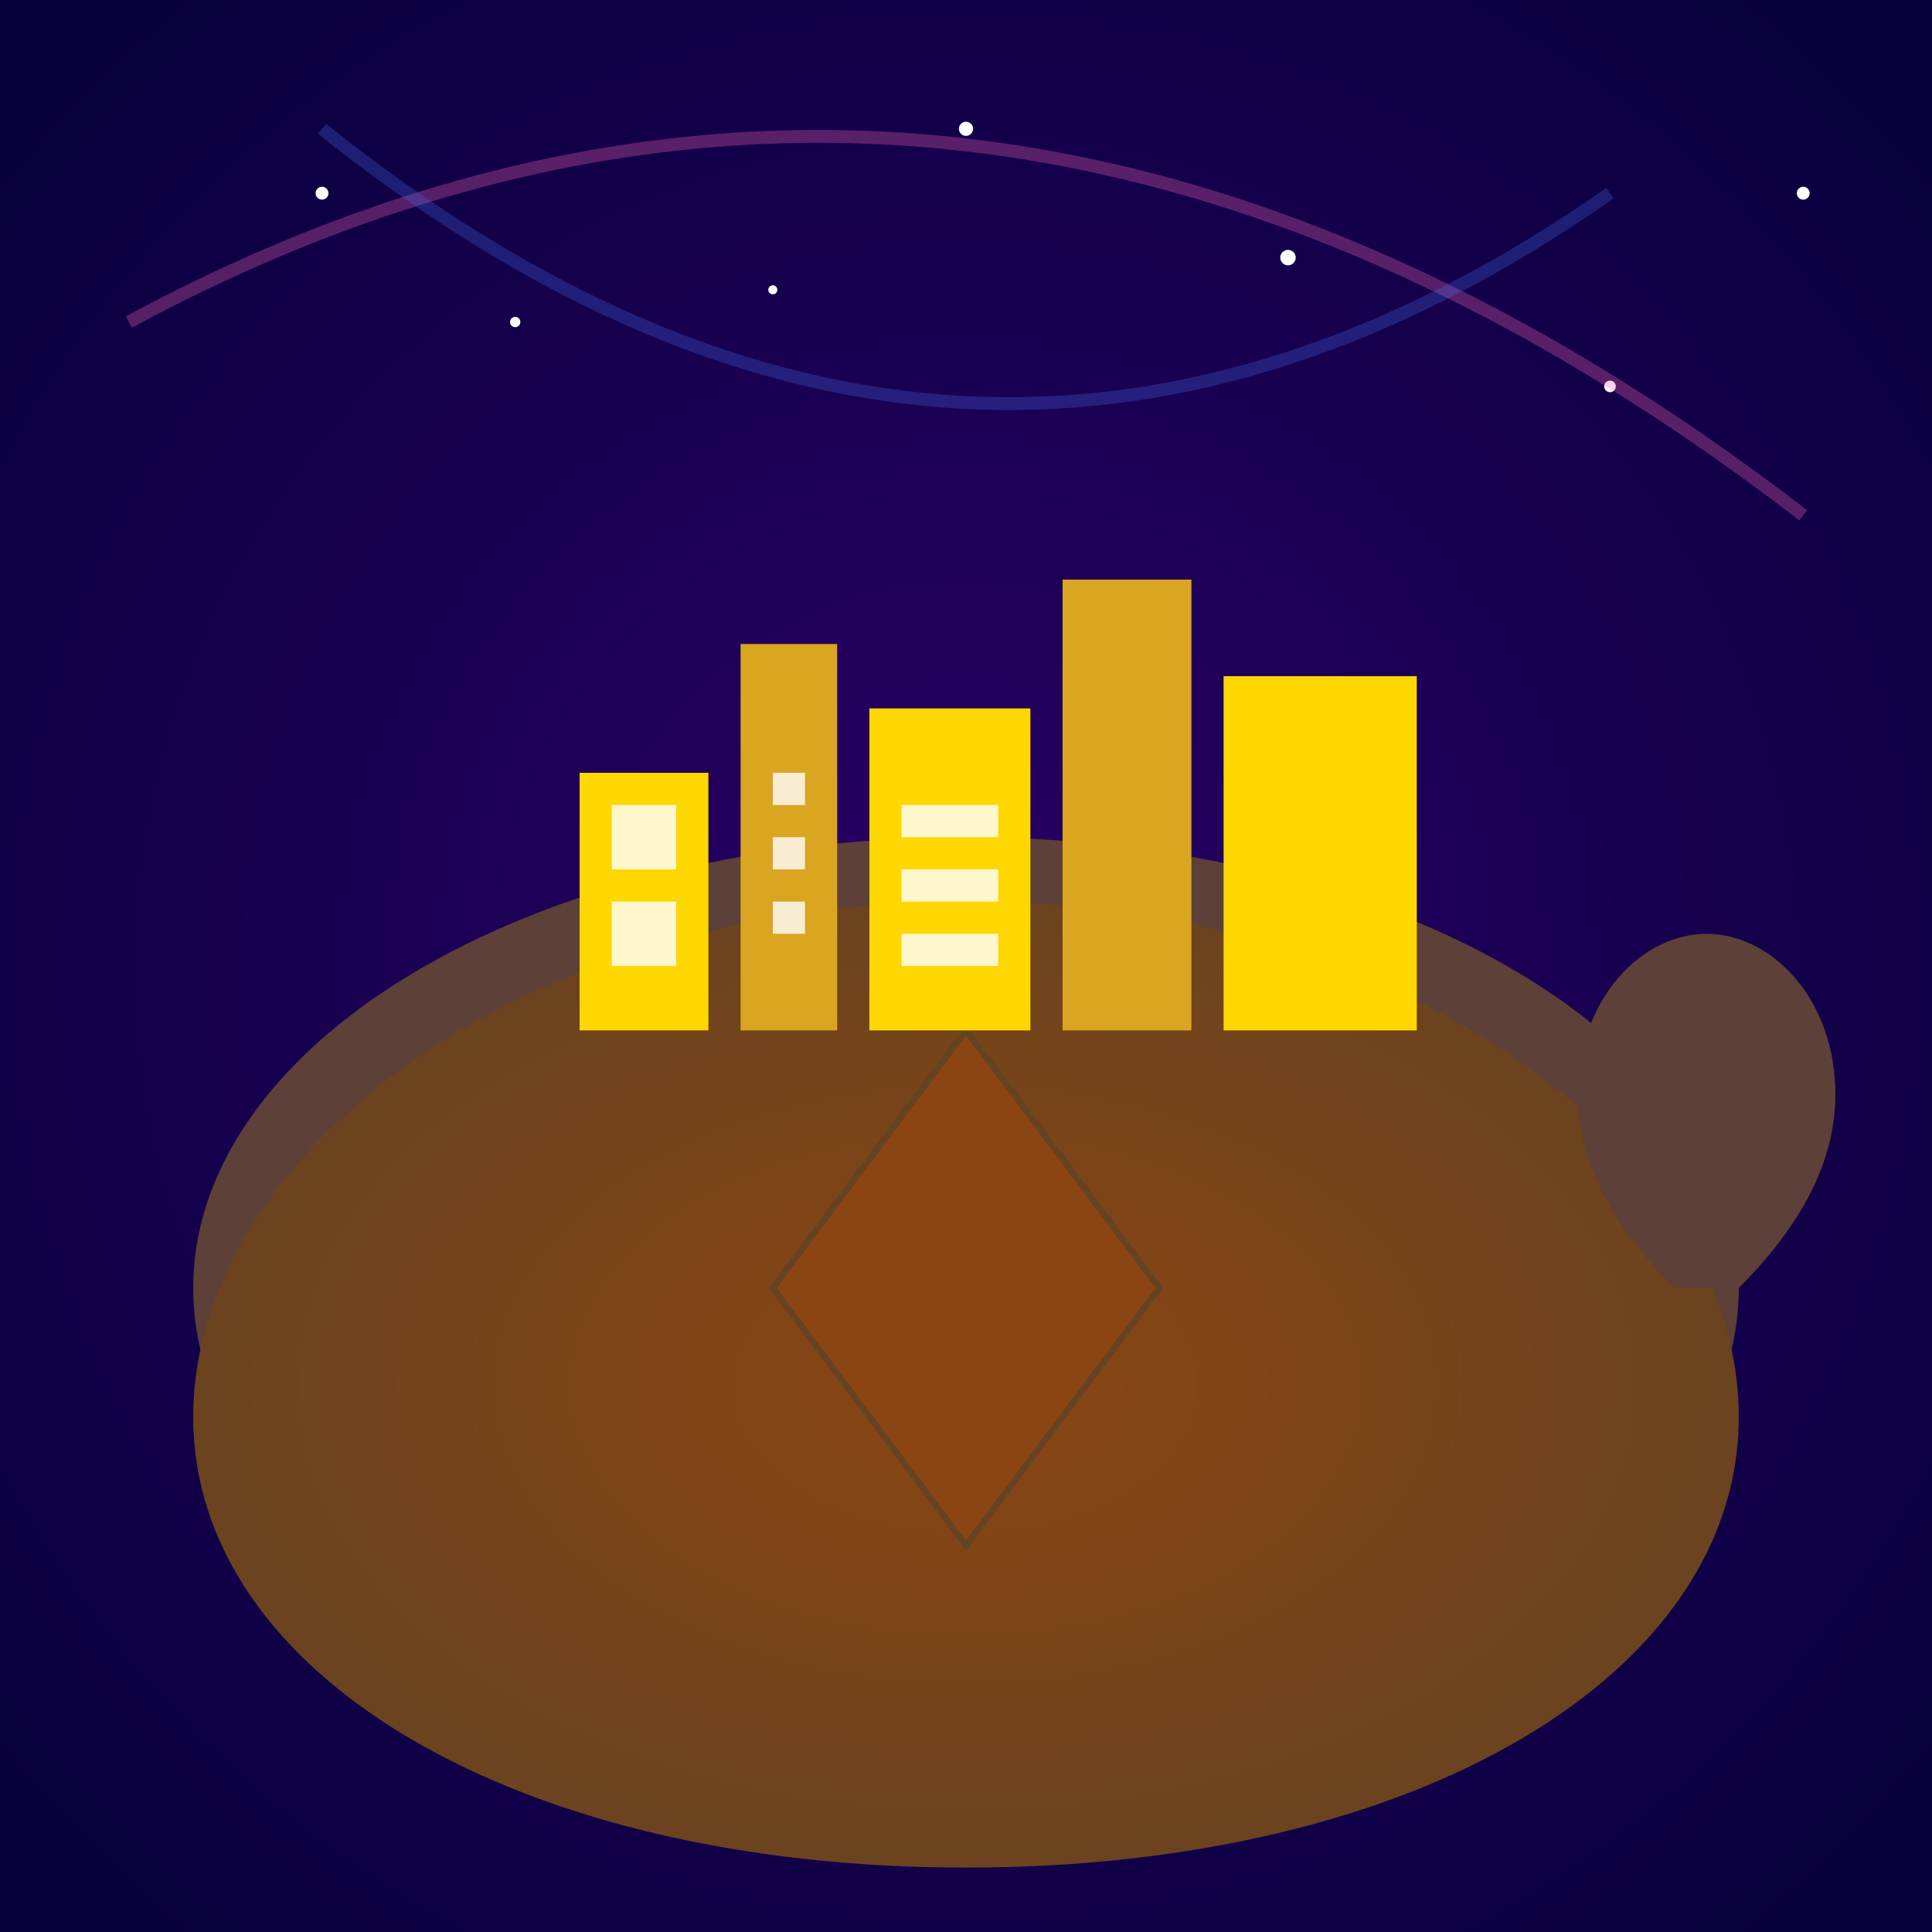
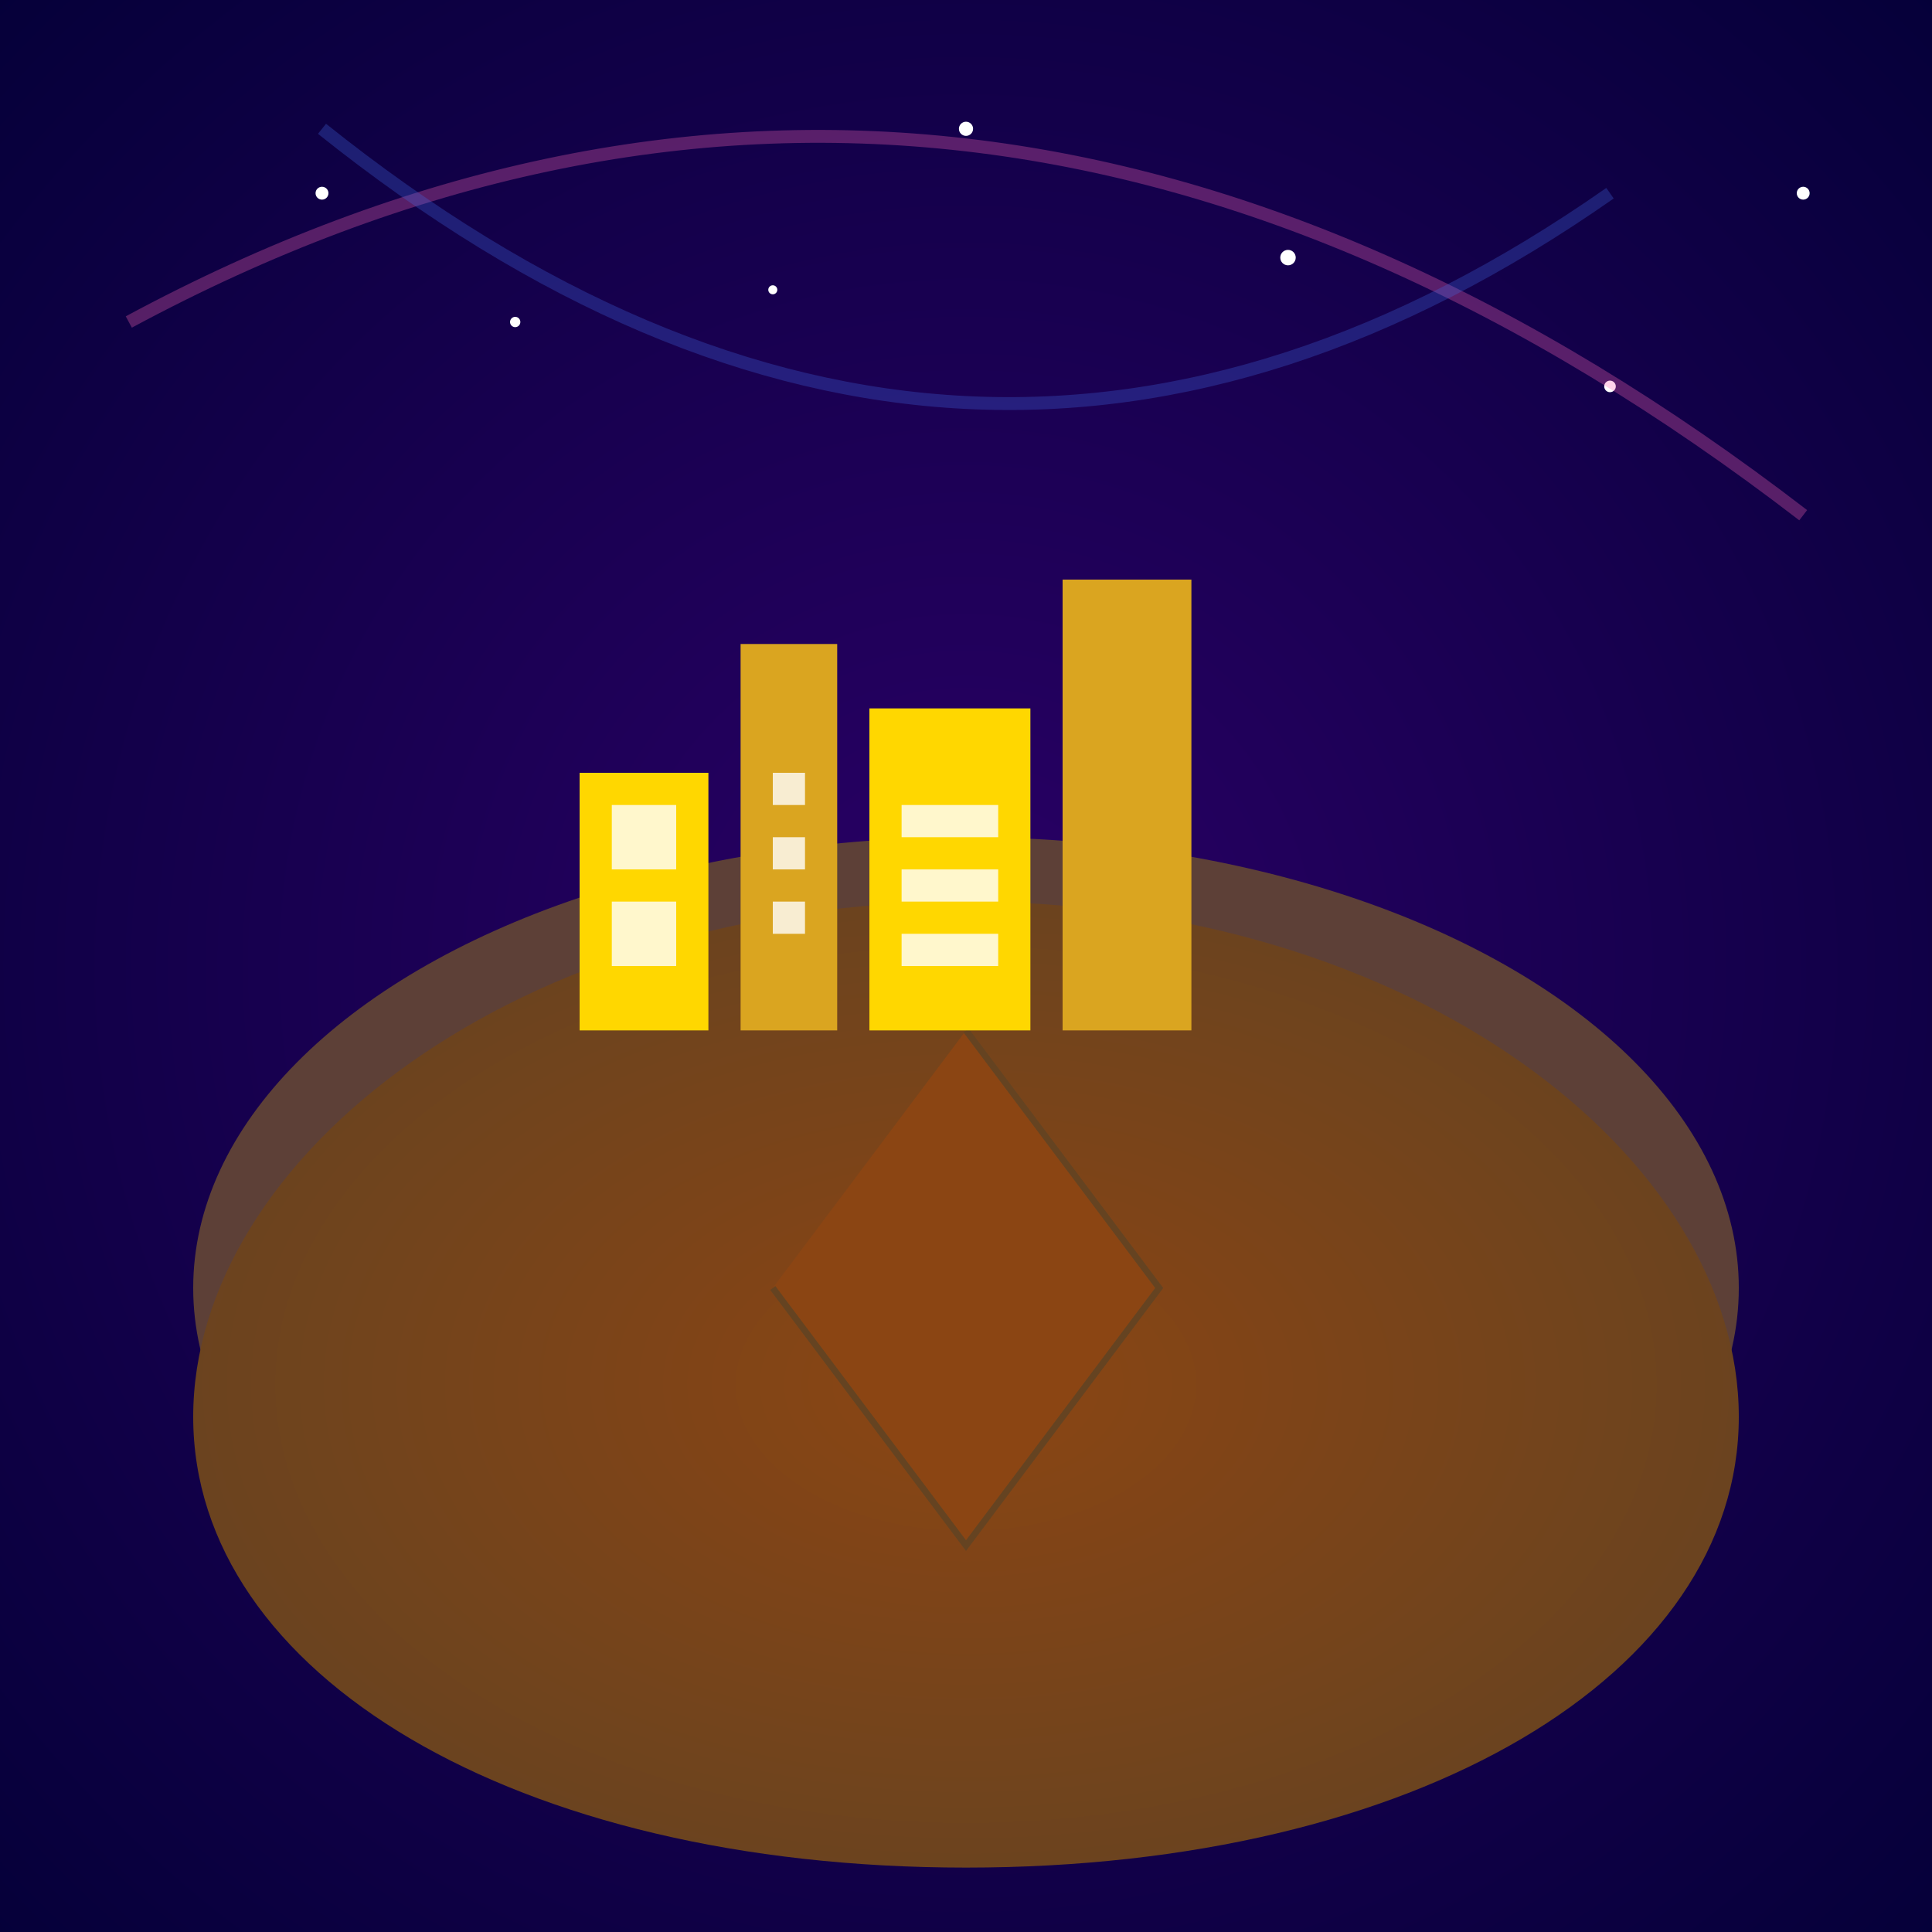
<svg xmlns="http://www.w3.org/2000/svg" viewBox="0 0 300 300">
  <defs>
    <radialGradient id="sky" cx="50%" cy="50%" r="80%">
      <stop offset="0%" stop-color="#2a0066" />
      <stop offset="100%" stop-color="#000033" />
    </radialGradient>
    <radialGradient id="shell" cx="50%" cy="50%" r="60%">
      <stop offset="0%" stop-color="#8B4513" />
      <stop offset="100%" stop-color="#654321" />
    </radialGradient>
    <filter id="glow">
      <feGaussianBlur stdDeviation="2" result="coloredBlur" />
      <feMerge>
        <feMergeNode in="coloredBlur" />
        <feMergeNode in="SourceGraphic" />
      </feMerge>
    </filter>
  </defs>
  <rect x="0" y="0" width="300" height="300" fill="url(#sky)" />
  <g fill="white" filter="url(#glow)">
    <circle cx="50" cy="30" r="1" />
    <circle cx="80" cy="50" r="0.8" />
    <circle cx="200" cy="40" r="1.2" />
    <circle cx="250" cy="60" r="0.9" />
    <circle cx="150" cy="20" r="1.1" />
    <circle cx="120" cy="45" r="0.7" />
    <circle cx="280" cy="30" r="1" />
  </g>
  <ellipse cx="150" cy="200" rx="120" ry="70" fill="#5D4037" />
  <path d="M150,140             C220,140 270,180 270,220             C270,260 220,290 150,290             C80,290 30,260 30,220             C30,180 80,140 150,140 Z" fill="url(#shell)" />
-   <path d="M150,160             L180,200 L150,240 L120,200 Z" fill="#8B4513" stroke="#654321" />
+   <path d="M150,160             L180,200 L150,240 L120,200 " fill="#8B4513" stroke="#654321" />
  <g transform="translate(90,120)">
    <rect x="0" y="0" width="20" height="40" fill="#FFD700" />
    <rect x="25" y="-20" width="15" height="60" fill="#DAA520" />
    <rect x="45" y="-10" width="25" height="50" fill="#FFD700" />
    <rect x="75" y="-30" width="20" height="70" fill="#DAA520" />
-     <rect x="100" y="-15" width="30" height="55" fill="#FFD700" />
    <g fill="#FFFFFF" opacity="0.8">
      <rect x="5" y="5" width="10" height="10" />
      <rect x="5" y="20" width="10" height="10" />
      <rect x="30" y="0" width="5" height="5" />
      <rect x="30" y="10" width="5" height="5" />
      <rect x="30" y="20" width="5" height="5" />
      <rect x="50" y="5" width="15" height="5" />
      <rect x="50" y="15" width="15" height="5" />
      <rect x="50" y="25" width="15" height="5" />
    </g>
  </g>
-   <path d="M270,200             C280,190 285,180 285,170             C285,155 275,145 265,145             C255,145 245,155 245,170             C245,180 250,190 260,200" fill="#5D4037" />
  <path d="M20,50 Q150,-20 280,80" stroke="#FF69B4" stroke-width="2" fill="none" opacity="0.3" />
  <path d="M50,20 Q150,100 250,30" stroke="#4169E1" stroke-width="2" fill="none" opacity="0.3" />
</svg>